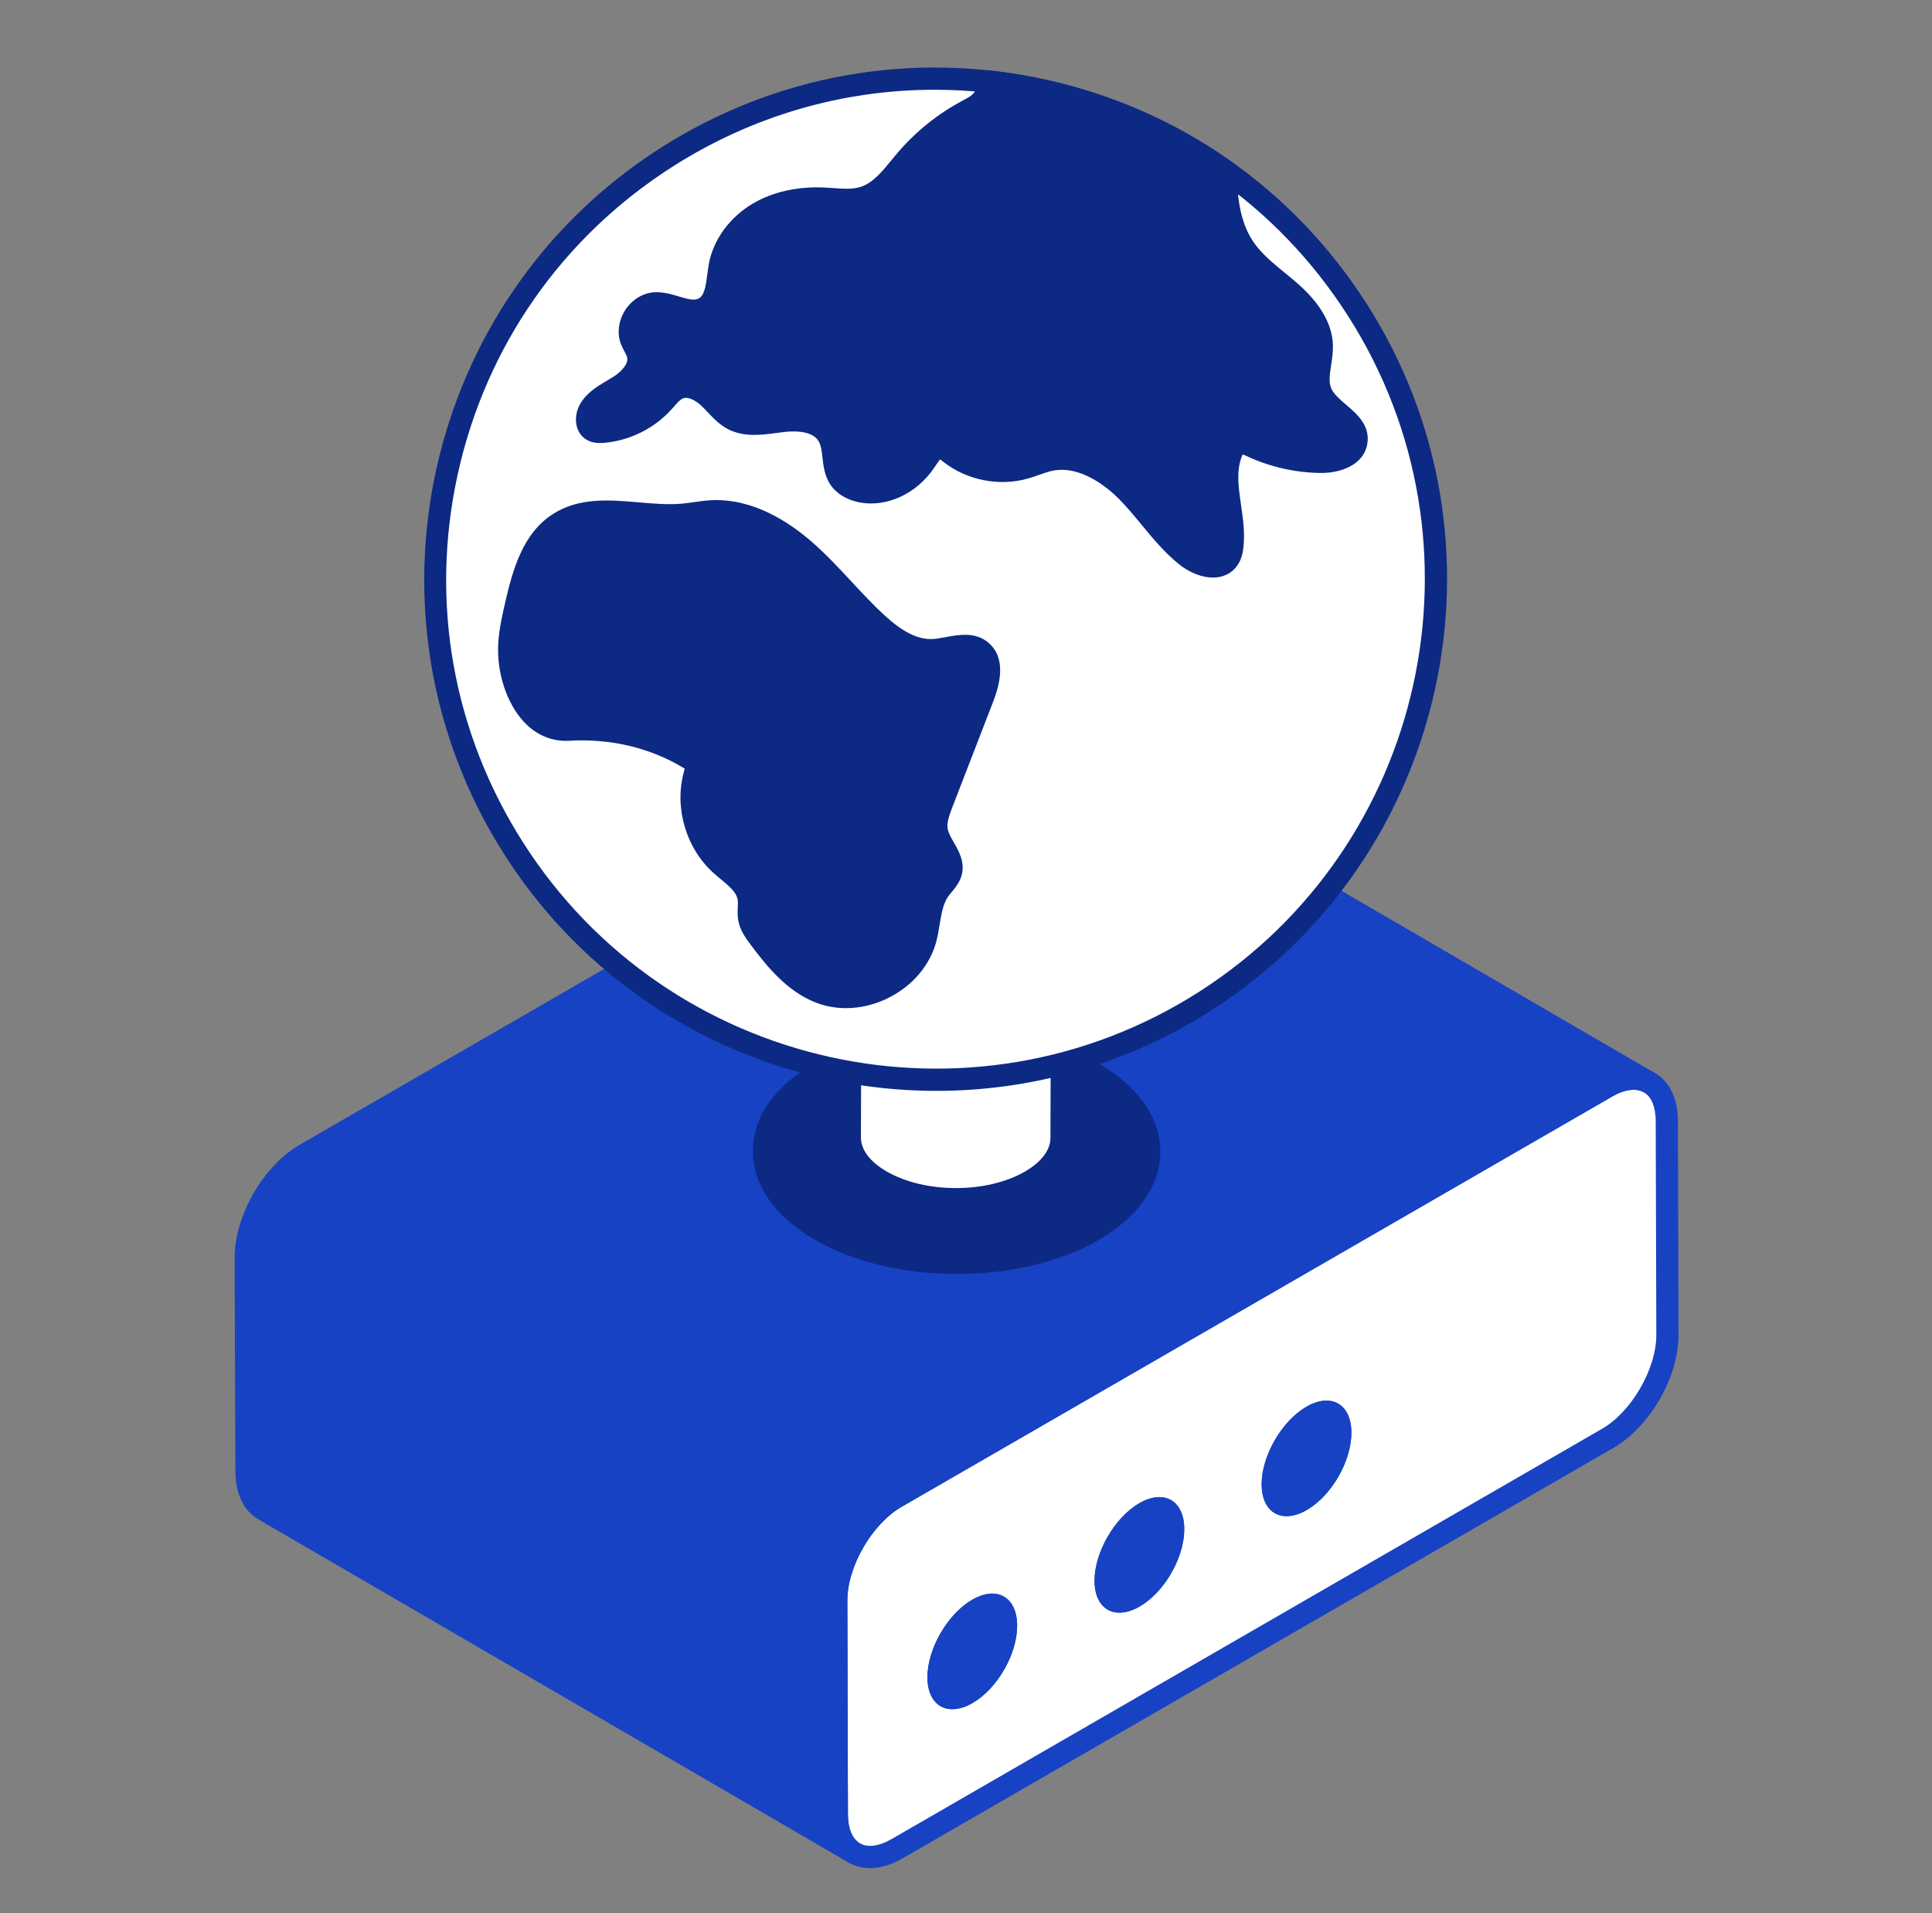
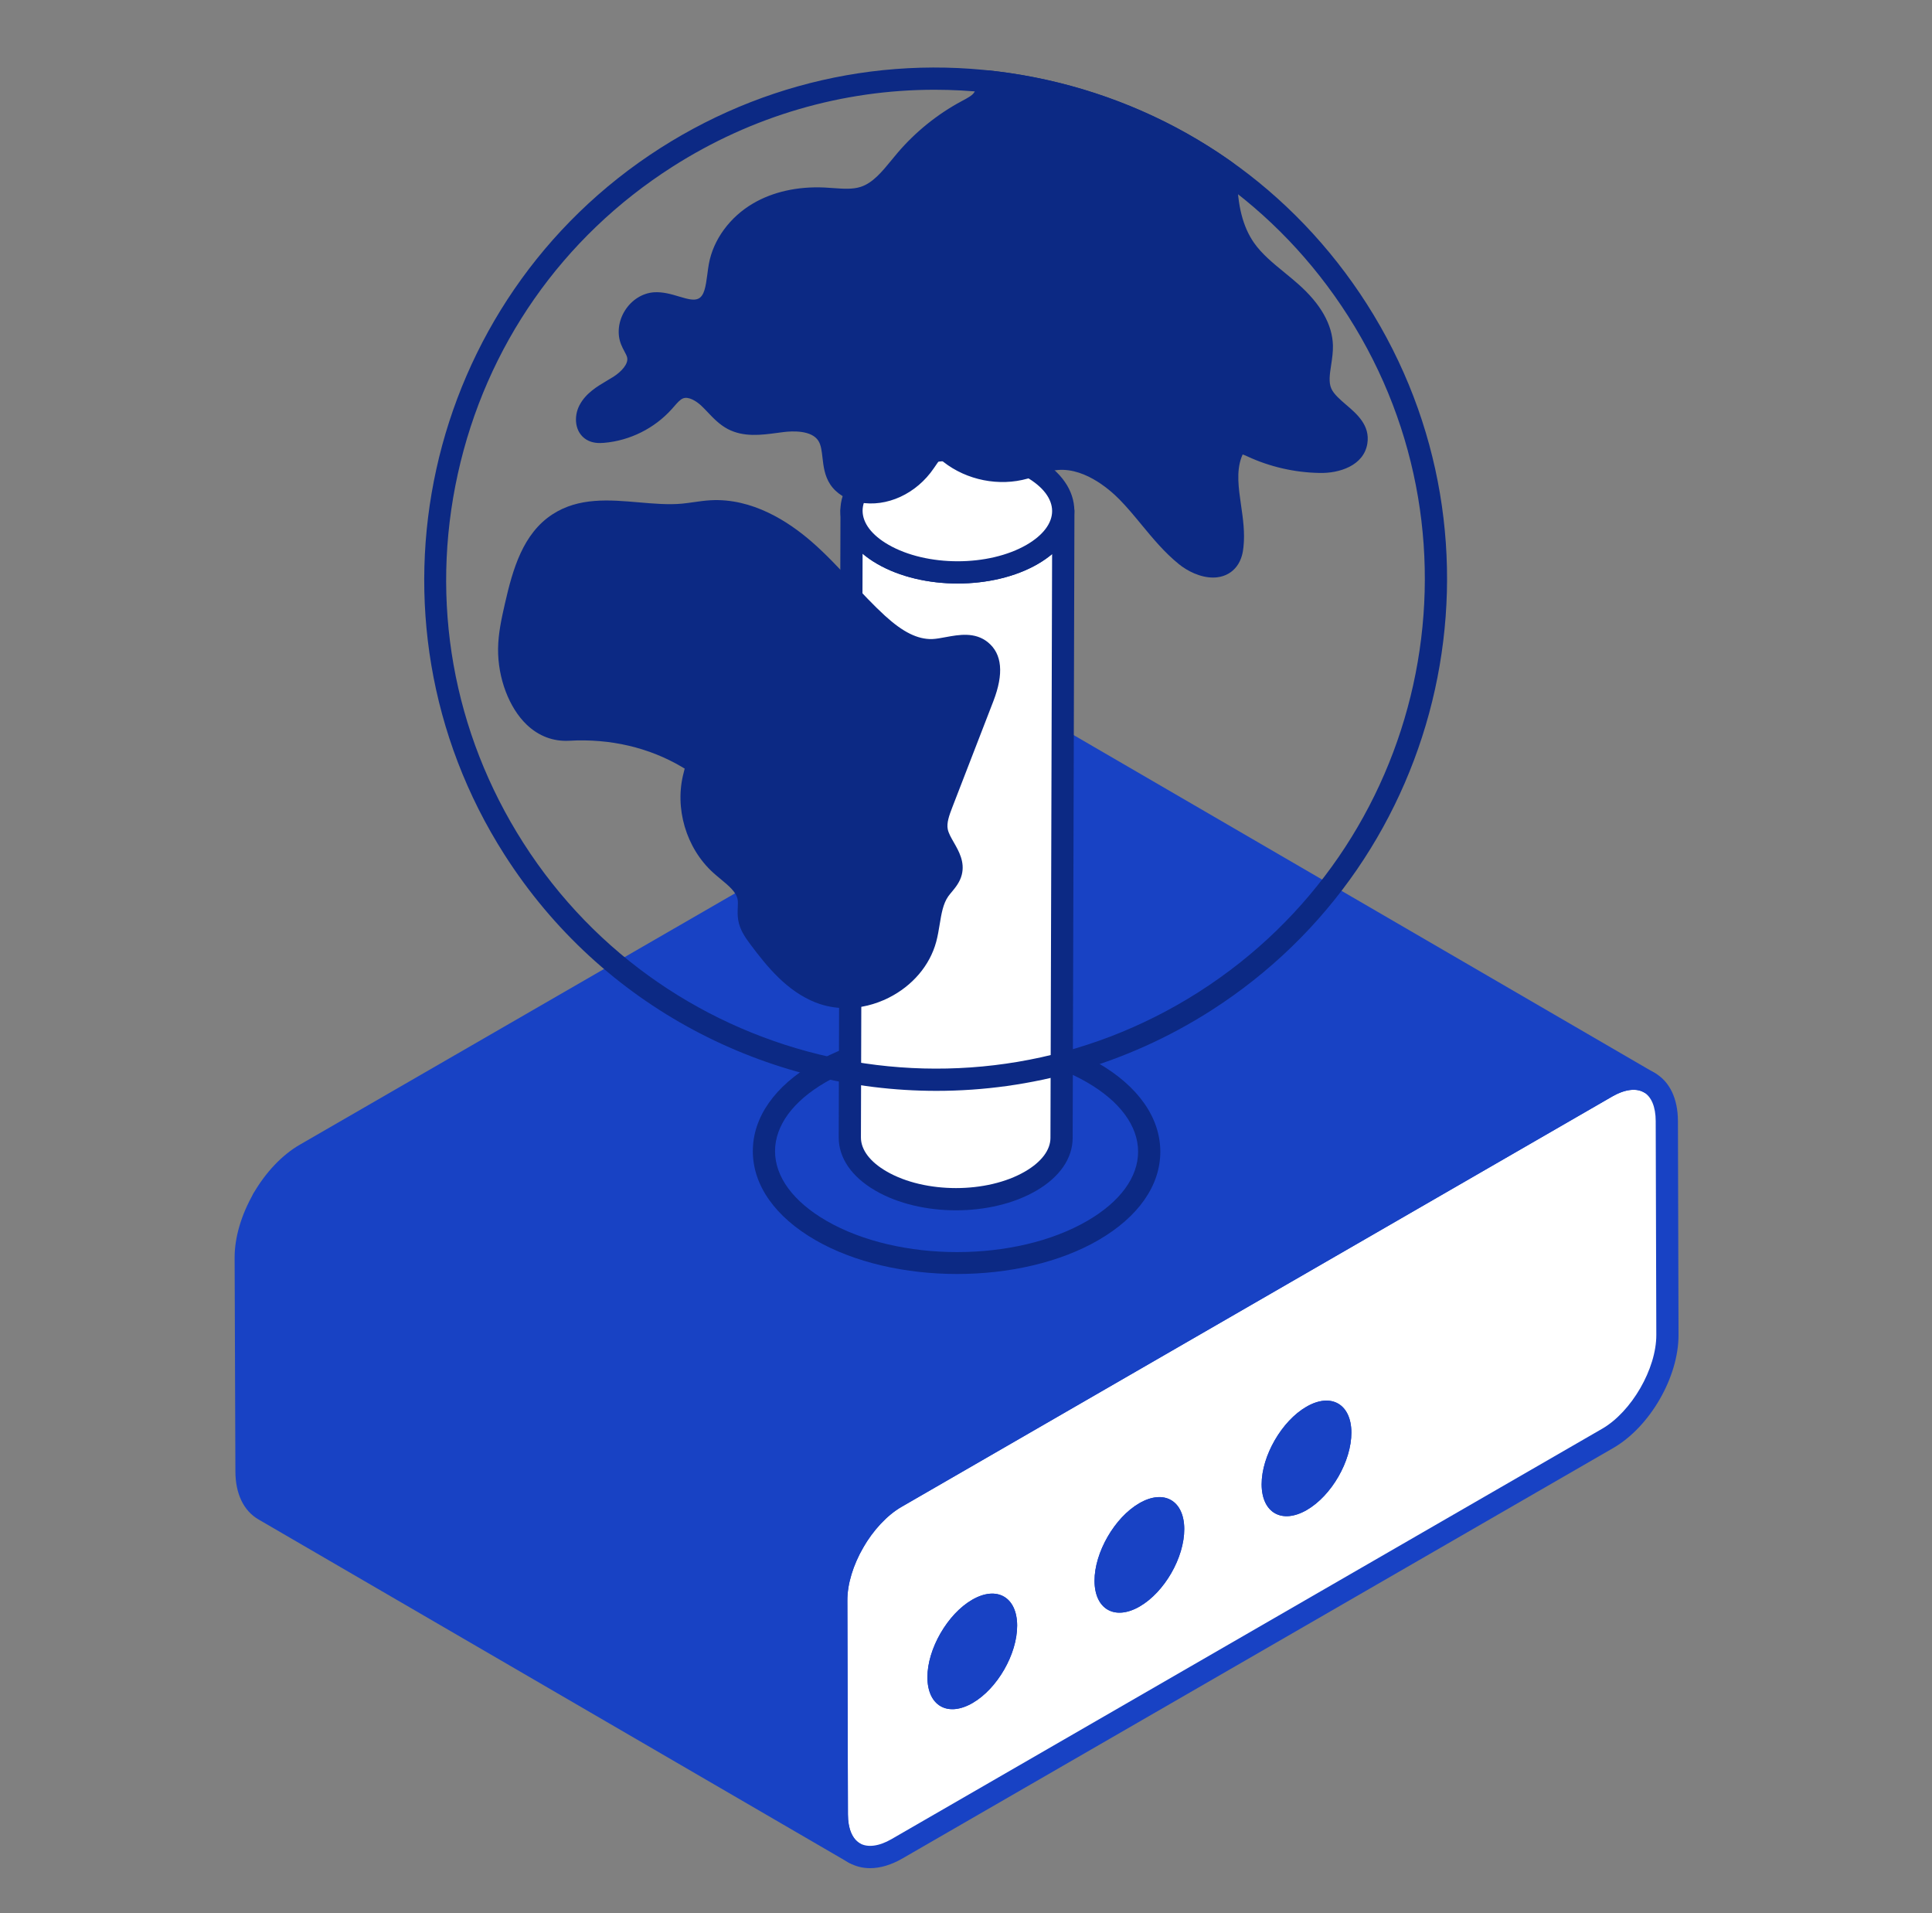
<svg xmlns="http://www.w3.org/2000/svg" width="101" height="100" viewBox="0 0 101 100" fill="none">
  <rect x="0" y="0" width="101" height="100" fill="#808080" stroke="none" />
  <g id="Layer_1">
    <g id="Group">
      <g id="Group_2">
        <g id="Group_3">
          <g id="Group_4">
            <g id="Group_5">
              <path id="Vector" d="M83.99 56.813C85.727 55.81 87.129 56.609 87.135 58.595L87.167 69.772C87.172 71.758 85.779 74.182 84.042 75.185L46.889 96.636C45.161 97.634 43.75 96.829 43.744 94.843L43.712 83.666C43.707 81.68 45.109 79.261 46.837 78.263L83.99 56.813Z" fill="white" />
            </g>
          </g>
          <g id="Group_6">
            <g id="Group_7">
              <path id="Vector_2" d="M12.844 65.732L12.884 76.9C12.884 77.894 13.238 78.587 13.796 78.914L44.656 96.856C44.098 96.529 43.745 95.835 43.745 94.843L43.718 83.661C43.711 82.675 44.054 81.585 44.612 80.615L13.753 62.674C13.191 63.648 12.844 64.744 12.844 65.732Z" fill="#1842C4" />
            </g>
            <g id="Group_8">
              <path id="Vector_3" d="M55.36 38.651C54.789 38.324 54 38.364 53.116 38.882L15.968 60.333C15.101 60.832 14.316 61.691 13.749 62.674L44.608 80.615C45.173 79.631 45.959 78.768 46.828 78.262L83.99 56.81C84.861 56.307 85.649 56.266 86.221 56.593L55.36 38.651Z" fill="#1842C4" />
            </g>
          </g>
          <g id="Group_9">
            <g id="Group_10">
              <path id="Vector_4" d="M45.487 97.647C45.088 97.647 44.712 97.551 44.377 97.358C43.599 96.91 43.169 96.017 43.165 94.843L43.133 83.666C43.127 81.463 44.627 78.868 46.548 77.759L83.701 56.308C84.734 55.713 85.729 55.635 86.511 56.083C87.286 56.529 87.714 57.419 87.718 58.592L87.749 69.77C87.756 71.979 86.255 74.578 84.334 75.687L47.182 97.137C46.596 97.476 46.019 97.647 45.487 97.647ZM85.406 56.961C85.075 56.961 84.687 57.08 84.282 57.314L47.13 78.764C45.588 79.655 44.29 81.898 44.295 83.663L44.327 94.84C44.329 95.582 44.553 96.118 44.957 96.351C45.359 96.58 45.958 96.504 46.602 96.131L83.753 74.681C85.294 73.791 86.593 71.543 86.588 69.772L86.556 58.595C86.554 57.855 86.332 57.32 85.931 57.09C85.781 57.003 85.604 56.961 85.406 56.961Z" fill="#1842C4" />
            </g>
          </g>
          <g id="Group_11">
            <g id="Group_12">
              <path id="Vector_5" d="M44.658 97.436C44.558 97.436 44.459 97.411 44.366 97.357L44.365 97.356L13.506 79.415C12.731 78.961 12.306 78.068 12.306 76.899L12.265 65.734C12.265 65.733 12.265 65.732 12.265 65.731C12.265 64.678 12.615 63.489 13.251 62.383C13.328 62.249 13.455 62.152 13.605 62.112C13.754 62.073 13.913 62.094 14.047 62.171L44.906 80.112C45.182 80.272 45.277 80.626 45.117 80.903C44.585 81.831 44.295 82.808 44.3 83.656L44.328 94.84C44.328 95.57 44.556 96.121 44.952 96.353C45.229 96.516 45.322 96.871 45.16 97.147C45.052 97.333 44.858 97.436 44.658 97.436ZM13.426 65.731L13.467 76.897C13.467 77.628 13.695 78.179 14.091 78.412L43.193 95.331C43.175 95.173 43.166 95.01 43.166 94.841L43.139 83.661C43.132 82.774 43.379 81.788 43.839 80.836L13.987 63.48C13.623 64.251 13.426 65.034 13.426 65.731Z" fill="#1842C4" />
            </g>
            <g id="Group_13">
              <path id="Vector_6" d="M44.61 81.195C44.509 81.195 44.407 81.168 44.318 81.116L13.459 63.175C13.182 63.014 13.088 62.659 13.248 62.382C13.891 61.268 14.755 60.36 15.68 59.828L52.827 38.377C53.857 37.774 54.86 37.693 55.65 38.144C55.652 38.145 55.653 38.146 55.655 38.147L86.515 56.088C86.792 56.249 86.886 56.603 86.727 56.88C86.568 57.157 86.213 57.257 85.935 57.095C85.527 56.861 84.925 56.941 84.283 57.312L47.121 78.763C46.379 79.195 45.646 79.976 45.114 80.903C45.037 81.037 44.909 81.135 44.761 81.175C44.711 81.188 44.66 81.195 44.61 81.195ZM14.564 62.473L44.415 79.828C45.011 78.94 45.752 78.216 46.538 77.758L83.701 56.306C83.859 56.215 84.016 56.136 84.171 56.069L55.073 39.152C54.658 38.915 54.068 38.997 53.411 39.381L16.261 60.834C15.655 61.183 15.055 61.766 14.564 62.473Z" fill="#1842C4" />
            </g>
          </g>
          <g id="Group_14">
            <g id="Group_15">
              <g id="Group_16">
                <g id="Group_17">
                  <g id="Group_18">
                    <path id="Vector_7" d="M50.824 83.616C52.125 82.865 53.17 83.486 53.174 84.963C53.178 86.458 52.14 88.265 50.84 89.016C49.547 89.762 48.487 89.167 48.483 87.672C48.478 86.195 49.531 84.362 50.824 83.616Z" fill="#1842C4" />
                  </g>
                </g>
              </g>
              <g id="Group_19">
                <g id="Group_20">
                  <g id="Group_21">
                    <path id="Vector_8" d="M59.561 78.571C60.861 77.82 61.906 78.441 61.91 79.918C61.915 81.413 60.876 83.22 59.576 83.971C58.283 84.717 57.223 84.122 57.219 82.627C57.215 81.15 58.268 79.317 59.561 78.571Z" fill="#1842C4" />
                  </g>
                </g>
              </g>
              <g id="Group_22">
                <g id="Group_23">
                  <g id="Group_24">
                    <path id="Vector_9" d="M68.297 73.528C69.597 72.777 70.642 73.398 70.647 74.875C70.651 76.37 69.612 78.177 68.312 78.928C67.019 79.674 65.959 79.079 65.955 77.584C65.951 76.107 67.004 74.274 68.297 73.528Z" fill="#1842C4" />
                  </g>
                </g>
              </g>
            </g>
            <g id="Group_25">
              <g id="Group_26">
                <g id="Group_27">
                  <g id="Group_28">
                    <path id="Vector_10" d="M50.824 83.616C52.125 82.865 53.17 83.486 53.174 84.963C53.178 86.458 52.14 88.265 50.84 89.016C49.547 89.762 48.487 89.167 48.483 87.672C48.478 86.195 49.531 84.362 50.824 83.616Z" fill="#1842C4" />
                  </g>
                </g>
              </g>
              <g id="Group_29">
                <g id="Group_30">
                  <g id="Group_31">
                    <path id="Vector_11" d="M59.561 78.571C60.861 77.82 61.906 78.441 61.91 79.918C61.915 81.413 60.876 83.22 59.576 83.971C58.283 84.717 57.223 84.122 57.219 82.627C57.215 81.15 58.268 79.317 59.561 78.571Z" fill="#1842C4" />
                  </g>
                </g>
              </g>
              <g id="Group_32">
                <g id="Group_33">
                  <g id="Group_34">
                    <path id="Vector_12" d="M68.297 73.528C69.597 72.777 70.642 73.398 70.647 74.875C70.651 76.37 69.612 78.177 68.312 78.928C67.019 79.674 65.959 79.079 65.955 77.584C65.951 76.107 67.004 74.274 68.297 73.528Z" fill="#1842C4" />
                  </g>
                </g>
              </g>
            </g>
          </g>
        </g>
      </g>
      <g id="Group_35">
        <g id="Group_36">
-           <path id="Vector_13" d="M57.109 56.065C61.05 58.34 61.071 62.026 57.134 64.314C53.218 66.59 46.855 66.59 42.914 64.315C38.962 62.033 38.941 58.347 42.856 56.071C46.794 53.783 53.157 53.783 57.109 56.065Z" fill="#0C2984" />
          <path id="Vector_14" d="M50.035 66.59C47.355 66.59 44.672 65.999 42.625 64.817C40.519 63.601 39.359 61.953 39.356 60.174C39.353 58.409 40.494 56.774 42.567 55.569C46.718 53.158 53.233 53.155 57.401 55.562C59.499 56.773 60.656 58.418 60.658 60.193C60.661 61.963 59.513 63.604 57.428 64.816C55.393 65.998 52.715 66.59 50.035 66.59ZM49.985 54.933C47.507 54.933 45.032 55.48 43.151 56.573C41.45 57.561 40.516 58.84 40.517 60.173C40.519 61.519 41.475 62.811 43.206 63.811C46.979 65.99 53.098 65.99 56.843 63.812C58.556 62.817 59.498 61.532 59.497 60.194C59.495 58.851 58.544 57.563 56.82 56.568C54.933 55.478 52.457 54.933 49.985 54.933Z" fill="#0C2984" />
        </g>
      </g>
      <g id="Group_37">
        <g id="Group_38">
          <g id="Group_39">
            <g id="Group_40">
              <path id="Vector_15" d="M55.587 26.718L55.495 59.48C55.492 60.296 54.954 61.111 53.877 61.737C51.725 62.988 48.228 62.988 46.062 61.737C44.968 61.105 44.422 60.278 44.425 59.453L44.518 26.691C44.515 27.517 45.061 28.344 46.155 28.975C48.321 30.226 51.818 30.226 53.97 28.975C55.047 28.35 55.585 27.534 55.587 26.718Z" fill="white" />
              <path id="Vector_16" d="M49.977 63.262C48.465 63.262 46.954 62.921 45.773 62.238C44.527 61.52 43.843 60.529 43.846 59.45L43.938 26.692C43.938 26.691 43.938 26.689 43.938 26.688C43.939 26.368 44.199 26.109 44.519 26.109C44.865 26.133 45.101 26.37 45.1 26.692C45.098 27.336 45.577 27.968 46.447 28.471C48.449 29.626 51.692 29.627 53.68 28.472C54.534 27.976 55.006 27.352 55.008 26.716C55.008 26.395 55.269 26.136 55.589 26.136C55.94 26.083 56.17 26.397 56.169 26.718L56.076 59.48C56.074 60.546 55.397 61.526 54.171 62.238C52.997 62.92 51.487 63.262 49.977 63.262ZM45.094 28.937L45.007 59.453C45.006 60.099 45.484 60.731 46.354 61.232C48.356 62.389 51.6 62.388 53.587 61.233C54.442 60.736 54.913 60.113 54.915 59.477L55.001 28.962C54.784 29.145 54.538 29.317 54.264 29.476C51.916 30.841 48.228 30.841 45.866 29.477C45.578 29.311 45.321 29.13 45.094 28.937Z" fill="#0C2984" />
            </g>
          </g>
          <g id="Group_41">
            <g id="Group_42">
              <path id="Vector_17" d="M53.951 24.44C56.117 25.691 56.129 27.717 53.965 28.974C51.813 30.225 48.315 30.225 46.149 28.974C43.977 27.72 43.966 25.694 46.118 24.444C48.282 23.186 51.779 23.186 53.951 24.44Z" fill="white" />
              <path id="Vector_18" d="M50.063 30.499C48.553 30.499 47.041 30.159 45.86 29.477C44.619 28.76 43.934 27.773 43.933 26.698C43.931 25.632 44.604 24.652 45.827 23.941C48.183 22.573 51.879 22.572 54.243 23.937C55.481 24.651 56.163 25.635 56.164 26.707C56.166 27.777 55.489 28.76 54.258 29.476C53.084 30.158 51.574 30.499 50.063 30.499ZM50.036 24.076C48.722 24.076 47.409 24.366 46.41 24.945C45.561 25.439 45.094 26.061 45.094 26.697C45.096 27.34 45.574 27.97 46.442 28.471C48.443 29.625 51.686 29.626 53.675 28.472C54.532 27.973 55.004 27.347 55.002 26.709C55.001 26.069 54.526 25.441 53.662 24.942C52.661 24.364 51.348 24.076 50.036 24.076Z" fill="#0C2984" />
            </g>
          </g>
        </g>
      </g>
      <g id="Group_43">
        <g id="Group_44">
-           <path id="Vector_19" d="M70.964 16.206C78.738 28.385 75.166 44.561 62.988 52.335C50.809 60.109 34.633 56.538 26.86 44.358C19.086 32.179 22.657 16.003 34.836 8.229C40.029 4.915 45.95 3.663 51.635 4.262C56.087 4.729 60.395 6.333 64.096 8.971C66.755 10.861 69.102 13.288 70.964 16.206Z" fill="white" />
-         </g>
+           </g>
        <g id="Group_45">
          <path id="Vector_20" d="M64.096 9.233C64.101 10.558 64.32 11.936 65.078 13.022C65.71 13.925 66.656 14.551 67.483 15.284C68.311 16.016 69.07 16.963 69.099 18.069C69.122 18.907 68.722 19.793 69.071 20.556C69.516 21.545 71.073 22.019 70.907 23.089C70.784 23.879 69.784 24.152 68.985 24.14C67.769 24.119 66.561 23.842 65.459 23.331C65.247 23.232 65.013 23.122 64.788 23.191C64.559 23.263 64.426 23.499 64.346 23.727C63.801 25.246 64.601 26.926 64.426 28.53C64.4 28.784 64.343 29.043 64.189 29.247C63.697 29.904 62.638 29.557 61.998 29.039C60.821 28.09 59.996 26.778 58.936 25.699C57.877 24.62 56.4 23.74 54.917 24.035C54.457 24.128 54.024 24.33 53.569 24.456C52.248 24.83 50.754 24.532 49.674 23.683C49.558 23.589 49.439 23.489 49.296 23.454C48.886 23.354 48.575 23.797 48.338 24.146C47.617 25.209 46.303 25.93 45.04 25.689C44.589 25.602 44.14 25.383 43.885 24.998C43.455 24.343 43.693 23.415 43.282 22.747C42.823 21.998 41.778 21.9 40.906 22.005C40.032 22.108 39.094 22.318 38.314 21.91C37.809 21.642 37.464 21.158 37.046 20.77C36.628 20.382 36.032 20.073 35.5 20.28C35.155 20.413 34.926 20.726 34.681 21C33.878 21.893 32.729 22.465 31.534 22.567C31.338 22.584 31.128 22.585 30.958 22.483C30.63 22.285 30.629 21.788 30.807 21.449C31.125 20.847 31.8 20.549 32.374 20.186C32.949 19.822 33.507 19.206 33.348 18.545C33.285 18.276 33.107 18.046 33.006 17.786C32.684 16.966 33.34 15.923 34.222 15.857C35.099 15.792 36.009 16.527 36.79 16.119C37.518 15.734 37.48 14.711 37.627 13.9C37.838 12.74 38.641 11.733 39.66 11.135C40.678 10.538 41.889 10.324 43.068 10.381C43.772 10.414 44.501 10.539 45.172 10.321C46.114 10.016 46.715 9.128 47.358 8.372C48.249 7.324 49.34 6.442 50.554 5.794C50.875 5.623 51.22 5.452 51.416 5.145C51.565 4.914 51.607 4.631 51.63 4.356C51.633 4.323 51.635 4.292 51.636 4.26C56.088 4.728 60.396 6.332 64.097 8.969C64.095 9.057 64.096 9.146 64.096 9.233Z" fill="#0C2984" />
        </g>
        <g id="Group_46">
          <path id="Vector_21" d="M26.626 33.917C26.634 33.156 26.804 32.407 26.973 31.665C27.341 30.05 27.817 28.274 29.205 27.37C31.058 26.163 33.511 27.104 35.713 26.903C36.203 26.858 36.688 26.755 37.179 26.728C38.988 26.628 40.706 27.573 42.072 28.764C43.437 29.955 44.555 31.406 45.895 32.626C46.695 33.353 47.669 34.028 48.75 33.983C49.622 33.947 50.611 33.473 51.289 34.024C51.96 34.57 51.708 35.633 51.395 36.441C50.682 38.284 49.969 40.126 49.256 41.969C49.071 42.447 48.883 42.959 48.985 43.462C49.137 44.21 49.911 44.84 49.724 45.58C49.63 45.948 49.318 46.212 49.1 46.523C48.59 47.255 48.62 48.22 48.387 49.081C47.779 51.327 45.023 52.711 42.858 51.858C41.528 51.334 40.568 50.173 39.711 49.028C39.476 48.714 39.237 48.382 39.172 47.995C39.111 47.641 39.202 47.273 39.141 46.919C39.01 46.161 38.259 45.706 37.688 45.19C36.419 44.046 35.867 42.167 36.314 40.519C36.362 40.339 36.422 40.146 36.358 39.971C36.295 39.801 36.132 39.693 35.976 39.6C34.083 38.477 31.914 38.01 29.729 38.137C27.674 38.257 26.607 35.806 26.626 33.917Z" fill="#0C2984" />
        </g>
        <g id="Group_47">
          <path id="Vector_22" d="M63.412 30.188C62.742 30.188 62.067 29.842 61.634 29.491C60.878 28.881 60.266 28.14 59.675 27.424C59.303 26.973 58.931 26.522 58.524 26.107C57.98 25.554 56.542 24.301 55.031 24.604C54.79 24.653 54.556 24.738 54.32 24.821C54.124 24.891 53.927 24.96 53.726 25.015C52.233 25.439 50.54 25.103 49.316 24.14C49.248 24.085 49.178 24.027 49.149 24.015C49.101 24.057 48.89 24.369 48.82 24.471C47.911 25.812 46.355 26.528 44.932 26.26C44.262 26.131 43.718 25.797 43.402 25.319C43.106 24.869 43.049 24.367 42.998 23.925C42.96 23.588 42.924 23.27 42.789 23.051C42.434 22.471 41.401 22.53 40.977 22.582L40.613 22.629C39.8 22.738 38.878 22.86 38.046 22.425C37.611 22.194 37.286 21.851 37.001 21.55C36.886 21.429 36.772 21.309 36.652 21.197C36.392 20.956 35.991 20.714 35.712 20.822C35.555 20.882 35.4 21.061 35.235 21.251L35.114 21.388C34.212 22.391 32.926 23.032 31.584 23.146C31.321 23.169 30.977 23.171 30.661 22.982C30.036 22.603 29.985 21.767 30.295 21.178C30.627 20.549 31.216 20.201 31.735 19.894L32.065 19.695C32.481 19.431 32.866 19.016 32.785 18.681C32.764 18.592 32.706 18.483 32.645 18.369C32.579 18.247 32.516 18.124 32.466 17.996C32.248 17.444 32.325 16.783 32.671 16.231C33.018 15.679 33.583 15.322 34.181 15.278C34.649 15.246 35.1 15.378 35.494 15.497C35.98 15.643 36.291 15.722 36.522 15.604C36.814 15.45 36.893 15 36.979 14.332C37.002 14.149 37.026 13.969 37.057 13.797C37.286 12.53 38.15 11.348 39.367 10.634C40.411 10.022 41.704 9.738 43.098 9.801L43.56 9.831C44.081 9.868 44.573 9.904 44.993 9.768C45.629 9.562 46.109 8.977 46.616 8.358L46.916 7.996C47.852 6.896 49.016 5.958 50.282 5.282C50.589 5.118 50.825 4.994 50.928 4.832C51.01 4.705 51.037 4.497 51.053 4.309C51.065 4.153 51.143 3.96 51.264 3.861C51.384 3.762 51.535 3.678 51.699 3.682C56.289 4.165 60.694 5.829 64.436 8.496C64.593 8.608 64.684 8.79 64.68 8.983L64.678 9.18L64.097 9.233L64.678 9.231C64.684 10.721 64.971 11.852 65.555 12.689C65.966 13.276 66.54 13.745 67.147 14.242C67.391 14.441 67.635 14.641 67.87 14.85C69.042 15.886 69.653 16.964 69.682 18.053C69.69 18.391 69.641 18.736 69.589 19.078C69.514 19.566 69.451 19.986 69.6 20.315C69.733 20.609 70.059 20.887 70.374 21.158C70.934 21.636 71.63 22.231 71.482 23.179C71.301 24.343 70.002 24.749 68.978 24.72C67.683 24.698 66.383 24.4 65.216 23.858C65.139 23.823 65.025 23.769 64.963 23.754C64.96 23.772 64.929 23.823 64.894 23.921C64.628 24.665 64.749 25.505 64.877 26.394C64.981 27.106 65.087 27.843 65.005 28.593C64.978 28.86 64.911 29.258 64.653 29.599C64.411 29.922 64.059 30.122 63.639 30.174C63.563 30.183 63.488 30.188 63.412 30.188ZM55.494 23.398C56.775 23.398 58.147 24.064 59.353 25.293C59.783 25.732 60.177 26.207 60.57 26.684C61.151 27.387 61.699 28.05 62.364 28.587C62.722 28.876 63.2 29.064 63.495 29.021C63.629 29.005 63.687 28.95 63.725 28.899C63.789 28.815 63.829 28.676 63.85 28.47C63.917 27.863 63.825 27.23 63.728 26.56C63.585 25.569 63.437 24.545 63.8 23.531C63.969 23.055 64.243 22.754 64.615 22.637C65.059 22.499 65.446 22.682 65.703 22.804C66.726 23.278 67.864 23.539 68.997 23.559C69.603 23.574 70.277 23.377 70.335 22.999C70.377 22.723 70.138 22.484 69.619 22.041C69.226 21.704 68.78 21.323 68.542 20.795C68.249 20.153 68.351 19.489 68.44 18.903C68.482 18.63 68.527 18.354 68.52 18.084C68.5 17.331 68.022 16.535 67.1 15.72C66.876 15.521 66.643 15.331 66.41 15.141C65.769 14.617 65.106 14.073 64.603 13.355C63.883 12.324 63.528 10.988 63.517 9.27C60.143 6.926 56.225 5.423 52.134 4.902C52.087 5.101 52.018 5.286 51.906 5.46C51.64 5.877 51.221 6.099 50.883 6.278C49.69 6.915 48.643 7.759 47.801 8.749L47.515 9.094C46.951 9.782 46.312 10.562 45.351 10.873C44.716 11.082 44.057 11.032 43.475 10.989L43.043 10.961C41.873 10.913 40.803 11.139 39.955 11.637C39.026 12.181 38.37 13.066 38.2 14.004C38.172 14.156 38.152 14.317 38.131 14.48C38.033 15.239 37.912 16.184 37.062 16.632C36.397 16.984 35.709 16.776 35.158 16.609C34.831 16.511 34.518 16.419 34.267 16.437C34.035 16.454 33.806 16.609 33.655 16.85C33.504 17.089 33.464 17.36 33.548 17.574C33.582 17.661 33.626 17.741 33.669 17.82C33.759 17.988 33.86 18.179 33.915 18.412C34.11 19.219 33.651 20.067 32.687 20.676L32.325 20.895C31.901 21.145 31.501 21.382 31.322 21.72C31.263 21.832 31.263 21.958 31.28 22.002C31.282 21.992 31.339 22.002 31.485 21.989C32.536 21.899 33.544 21.397 34.25 20.612L34.357 20.489C34.584 20.228 34.866 19.902 35.291 19.738C35.95 19.482 36.757 19.707 37.443 20.345C37.581 20.473 37.713 20.612 37.844 20.751C38.091 21.011 38.323 21.257 38.588 21.397C39.093 21.662 39.757 21.572 40.458 21.477L40.839 21.428C42.227 21.261 43.273 21.62 43.779 22.443C44.049 22.882 44.104 23.366 44.153 23.793C44.192 24.137 44.229 24.462 44.372 24.679C44.511 24.89 44.795 25.05 45.151 25.118C46.097 25.303 47.216 24.766 47.859 23.82C48.108 23.454 48.63 22.696 49.435 22.889C49.702 22.955 49.892 23.111 50.031 23.223C50.973 23.965 52.269 24.222 53.413 23.897C53.59 23.847 53.761 23.786 53.933 23.726C54.219 23.625 54.507 23.526 54.803 23.465C55.029 23.421 55.26 23.398 55.494 23.398ZM63.911 9.233L64.097 9.233L63.922 9.217L63.911 9.233Z" fill="#0C2984" />
        </g>
        <g id="Group_48">
          <path id="Vector_23" d="M44.225 52.694C43.677 52.694 43.139 52.596 42.638 52.399C41.147 51.812 40.102 50.531 39.239 49.376C38.947 48.987 38.677 48.595 38.592 48.093C38.551 47.856 38.561 47.632 38.569 47.434C38.575 47.281 38.581 47.135 38.562 47.019C38.494 46.627 38.096 46.298 37.676 45.95C37.545 45.842 37.414 45.733 37.291 45.622C35.864 44.334 35.243 42.222 35.746 40.367C35.767 40.288 35.788 40.21 35.795 40.165C35.778 40.174 35.744 40.143 35.671 40.1C33.936 39.071 31.895 38.595 29.755 38.718C28.928 38.764 28.163 38.477 27.538 37.881C26.612 36.999 26.023 35.441 26.038 33.912C26.047 33.089 26.226 32.299 26.399 31.536C26.811 29.732 27.342 27.886 28.881 26.884C30.257 25.987 31.856 26.124 33.4 26.258C34.156 26.323 34.936 26.392 35.654 26.325C35.856 26.306 36.058 26.277 36.26 26.248C36.553 26.206 36.845 26.165 37.14 26.148C39.328 26.023 41.231 27.267 42.446 28.328C43.19 28.976 43.864 29.7 44.515 30.401C45.08 31.009 45.664 31.637 46.278 32.197C47.217 33.049 47.967 33.415 48.719 33.404C48.955 33.394 49.2 33.346 49.444 33.301C50.124 33.177 50.967 33.018 51.648 33.573C52.39 34.178 52.485 35.213 51.93 36.651L49.791 42.18C49.612 42.641 49.481 43.019 49.547 43.346C49.59 43.556 49.723 43.787 49.864 44.033C50.124 44.487 50.449 45.053 50.279 45.723C50.183 46.106 49.946 46.391 49.756 46.62C49.691 46.698 49.626 46.775 49.569 46.856C49.301 47.24 49.215 47.76 49.125 48.31C49.074 48.621 49.022 48.934 48.941 49.233C48.607 50.463 47.703 51.527 46.46 52.151C45.742 52.512 44.974 52.694 44.225 52.694ZM30.418 37.536C32.521 37.536 34.529 38.072 36.265 39.101C36.425 39.196 36.757 39.394 36.895 39.772C37.019 40.108 36.934 40.426 36.877 40.637C36.476 42.114 36.959 43.758 38.069 44.76C38.18 44.86 38.299 44.957 38.417 45.055C38.955 45.501 39.565 46.006 39.706 46.821C39.747 47.06 39.738 47.285 39.73 47.483C39.723 47.636 39.718 47.781 39.737 47.898C39.779 48.145 39.958 48.398 40.169 48.68C40.937 49.707 41.856 50.843 43.064 51.318C43.94 51.662 44.988 51.589 45.939 51.113C46.887 50.637 47.572 49.84 47.819 48.93C47.891 48.668 47.934 48.394 47.979 48.122C48.087 47.468 48.197 46.792 48.616 46.191C48.692 46.083 48.777 45.98 48.862 45.877C48.995 45.718 49.12 45.567 49.153 45.438C49.204 45.237 49.075 44.992 48.857 44.611C48.684 44.311 48.489 43.971 48.408 43.578C48.27 42.891 48.522 42.237 48.707 41.76L50.846 36.231C51.045 35.717 51.319 34.804 50.914 34.474C50.667 34.274 50.274 34.328 49.656 34.443C49.356 34.498 49.056 34.552 48.767 34.564C47.377 34.647 46.24 33.732 45.497 33.056C44.846 32.464 44.245 31.817 43.664 31.192C43.033 30.513 42.381 29.812 41.683 29.203C40.629 28.284 39.02 27.209 37.204 27.308C36.943 27.323 36.685 27.361 36.426 27.398C36.204 27.43 35.982 27.462 35.758 27.482C34.941 27.553 34.108 27.486 33.301 27.416C31.89 27.296 30.556 27.18 29.515 27.857C28.339 28.624 27.906 30.157 27.532 31.794C27.365 32.53 27.207 33.225 27.2 33.923C27.188 35.127 27.646 36.379 28.339 37.039C28.73 37.413 29.184 37.59 29.687 37.558C29.932 37.543 30.176 37.536 30.418 37.536Z" fill="#0C2984" />
        </g>
        <g id="Group_49">
          <path id="Vector_24" d="M48.956 57.018C40.122 57.018 31.466 52.653 26.371 44.67C18.437 32.241 22.095 15.673 34.524 7.738C40.546 3.896 47.703 2.628 54.678 4.167C61.654 5.708 67.612 9.872 71.456 15.892C79.389 28.322 75.731 44.89 63.302 52.825C58.855 55.663 53.877 57.018 48.956 57.018ZM48.861 4.691C44.04 4.691 39.311 6.061 35.15 8.718C29.39 12.394 25.407 18.093 23.934 24.766C22.461 31.439 23.674 38.286 27.351 44.045C34.939 55.936 50.787 59.434 62.677 51.845C74.566 44.255 78.065 28.407 70.475 16.518C66.799 10.758 61.1 6.775 54.428 5.301C52.577 4.893 50.712 4.691 48.861 4.691Z" fill="#0C2984" />
        </g>
      </g>
    </g>
  </g>
</svg>